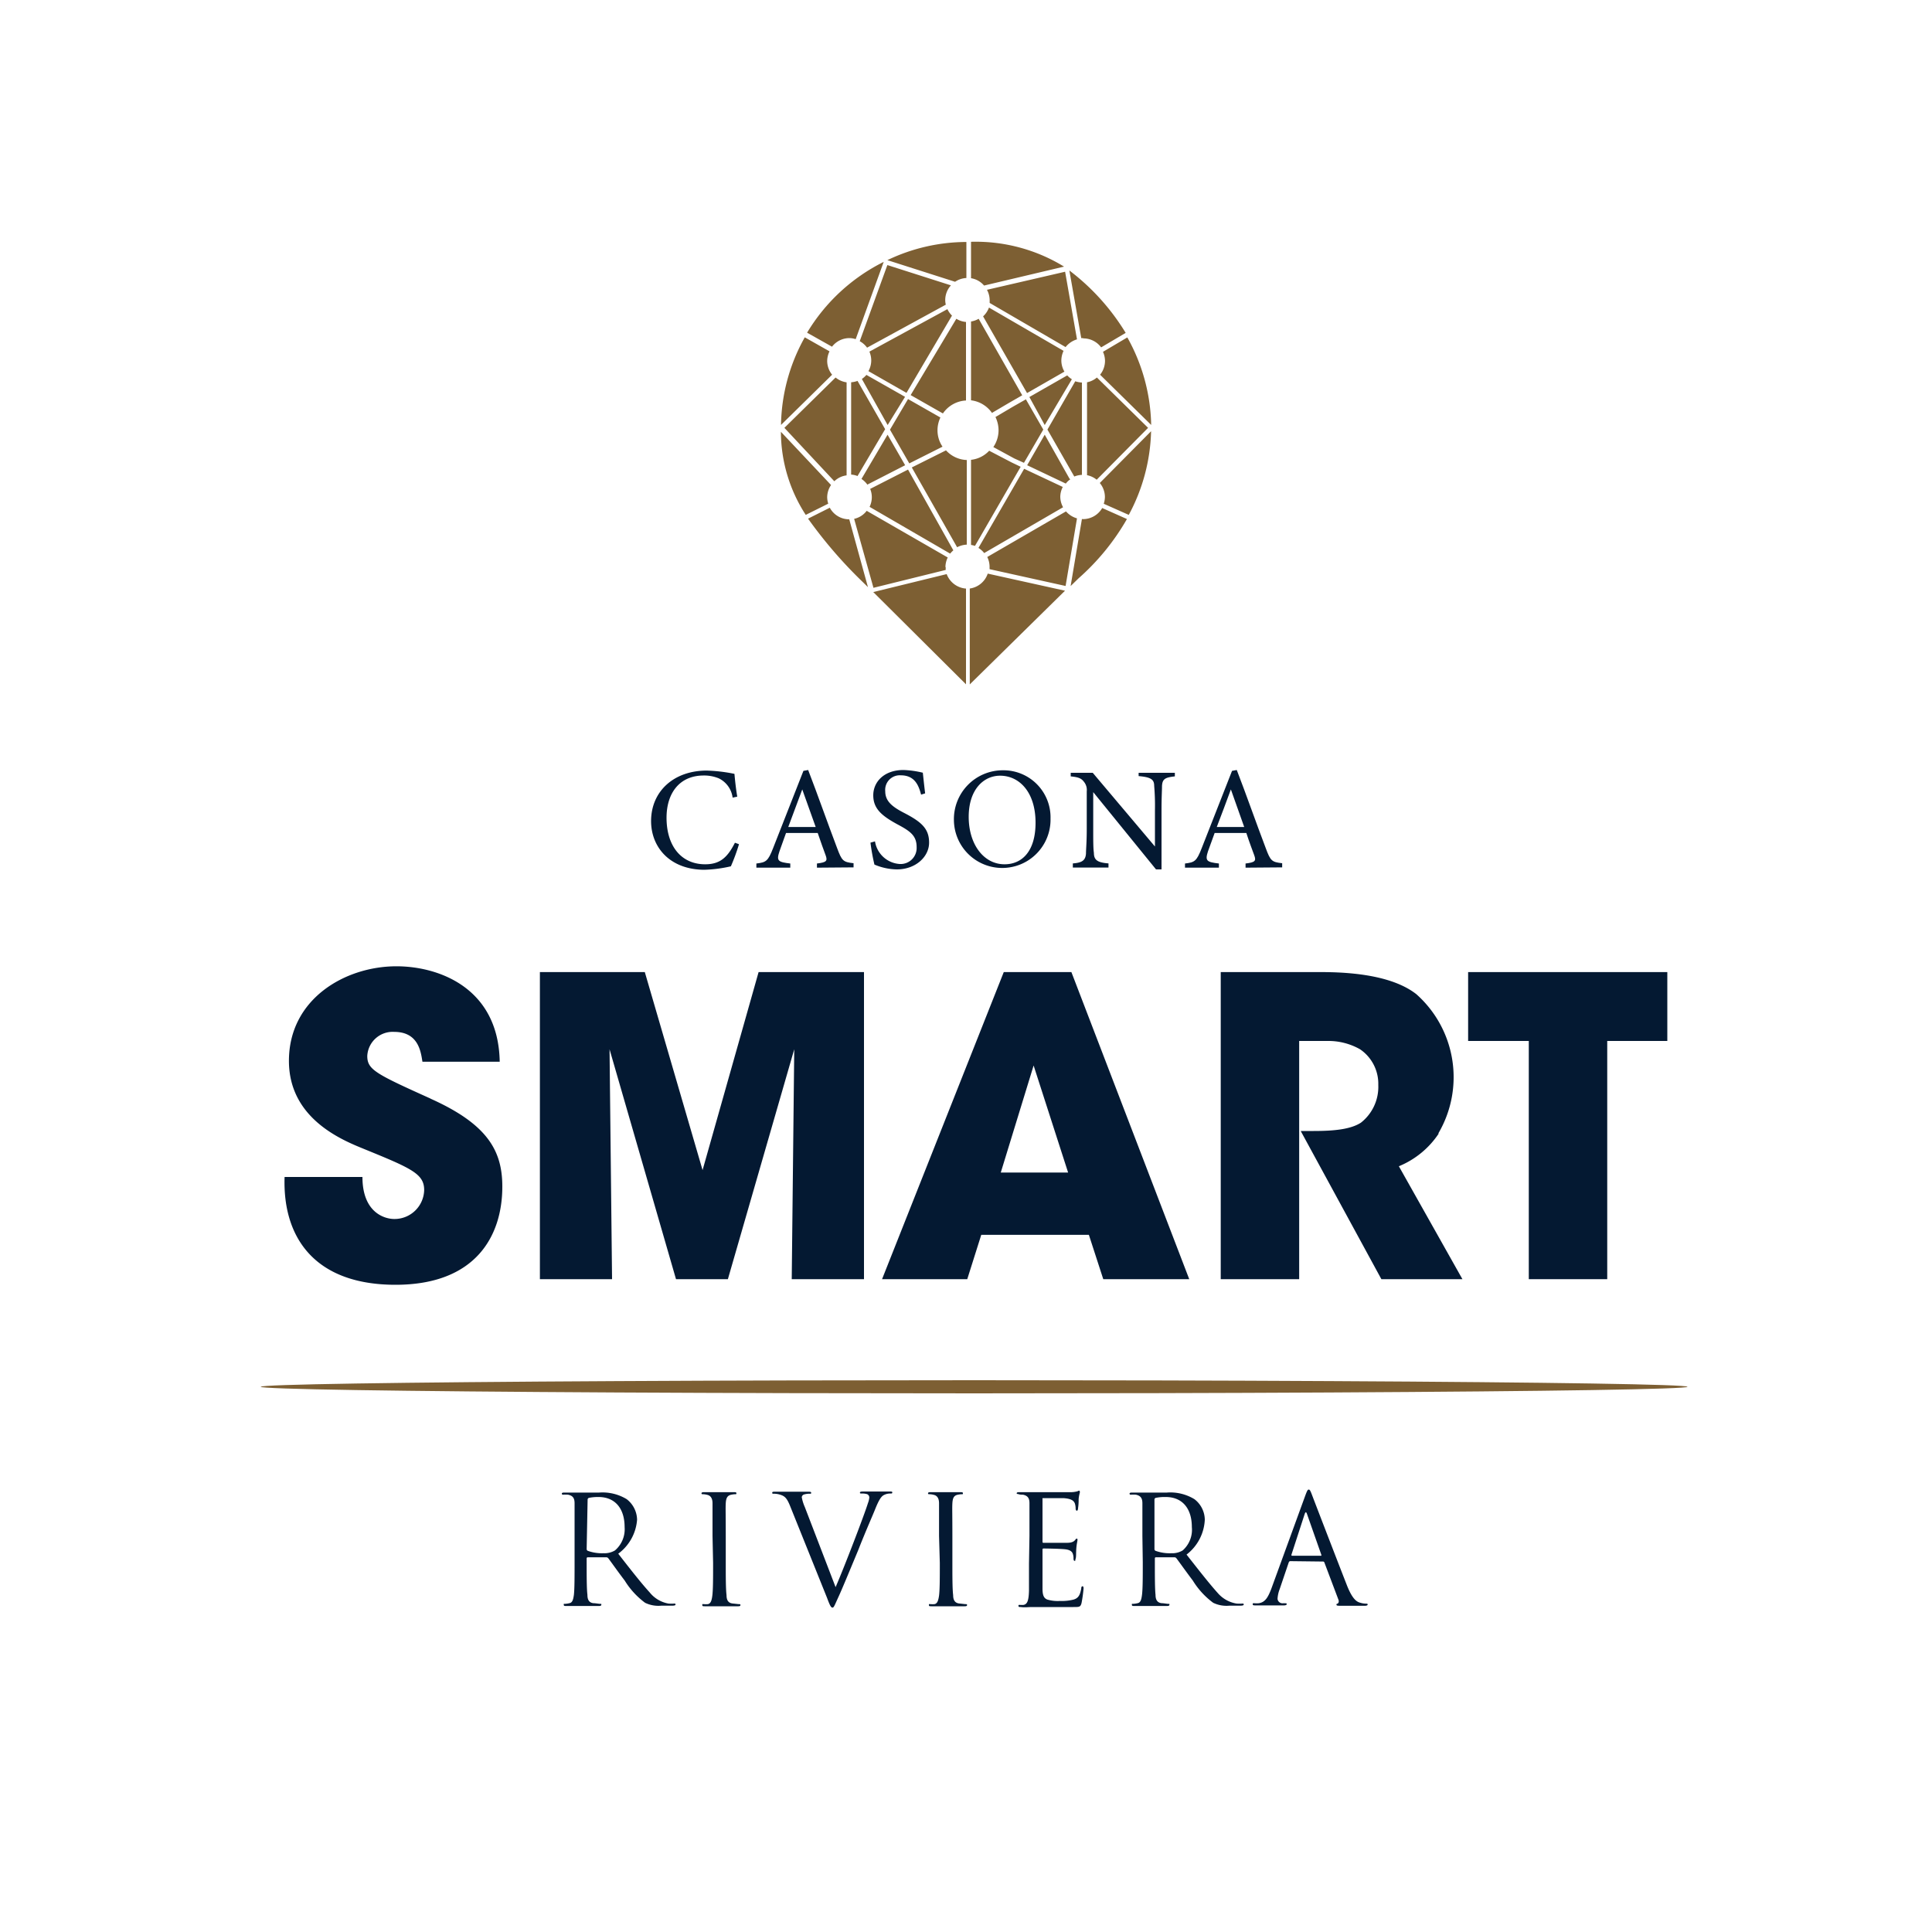
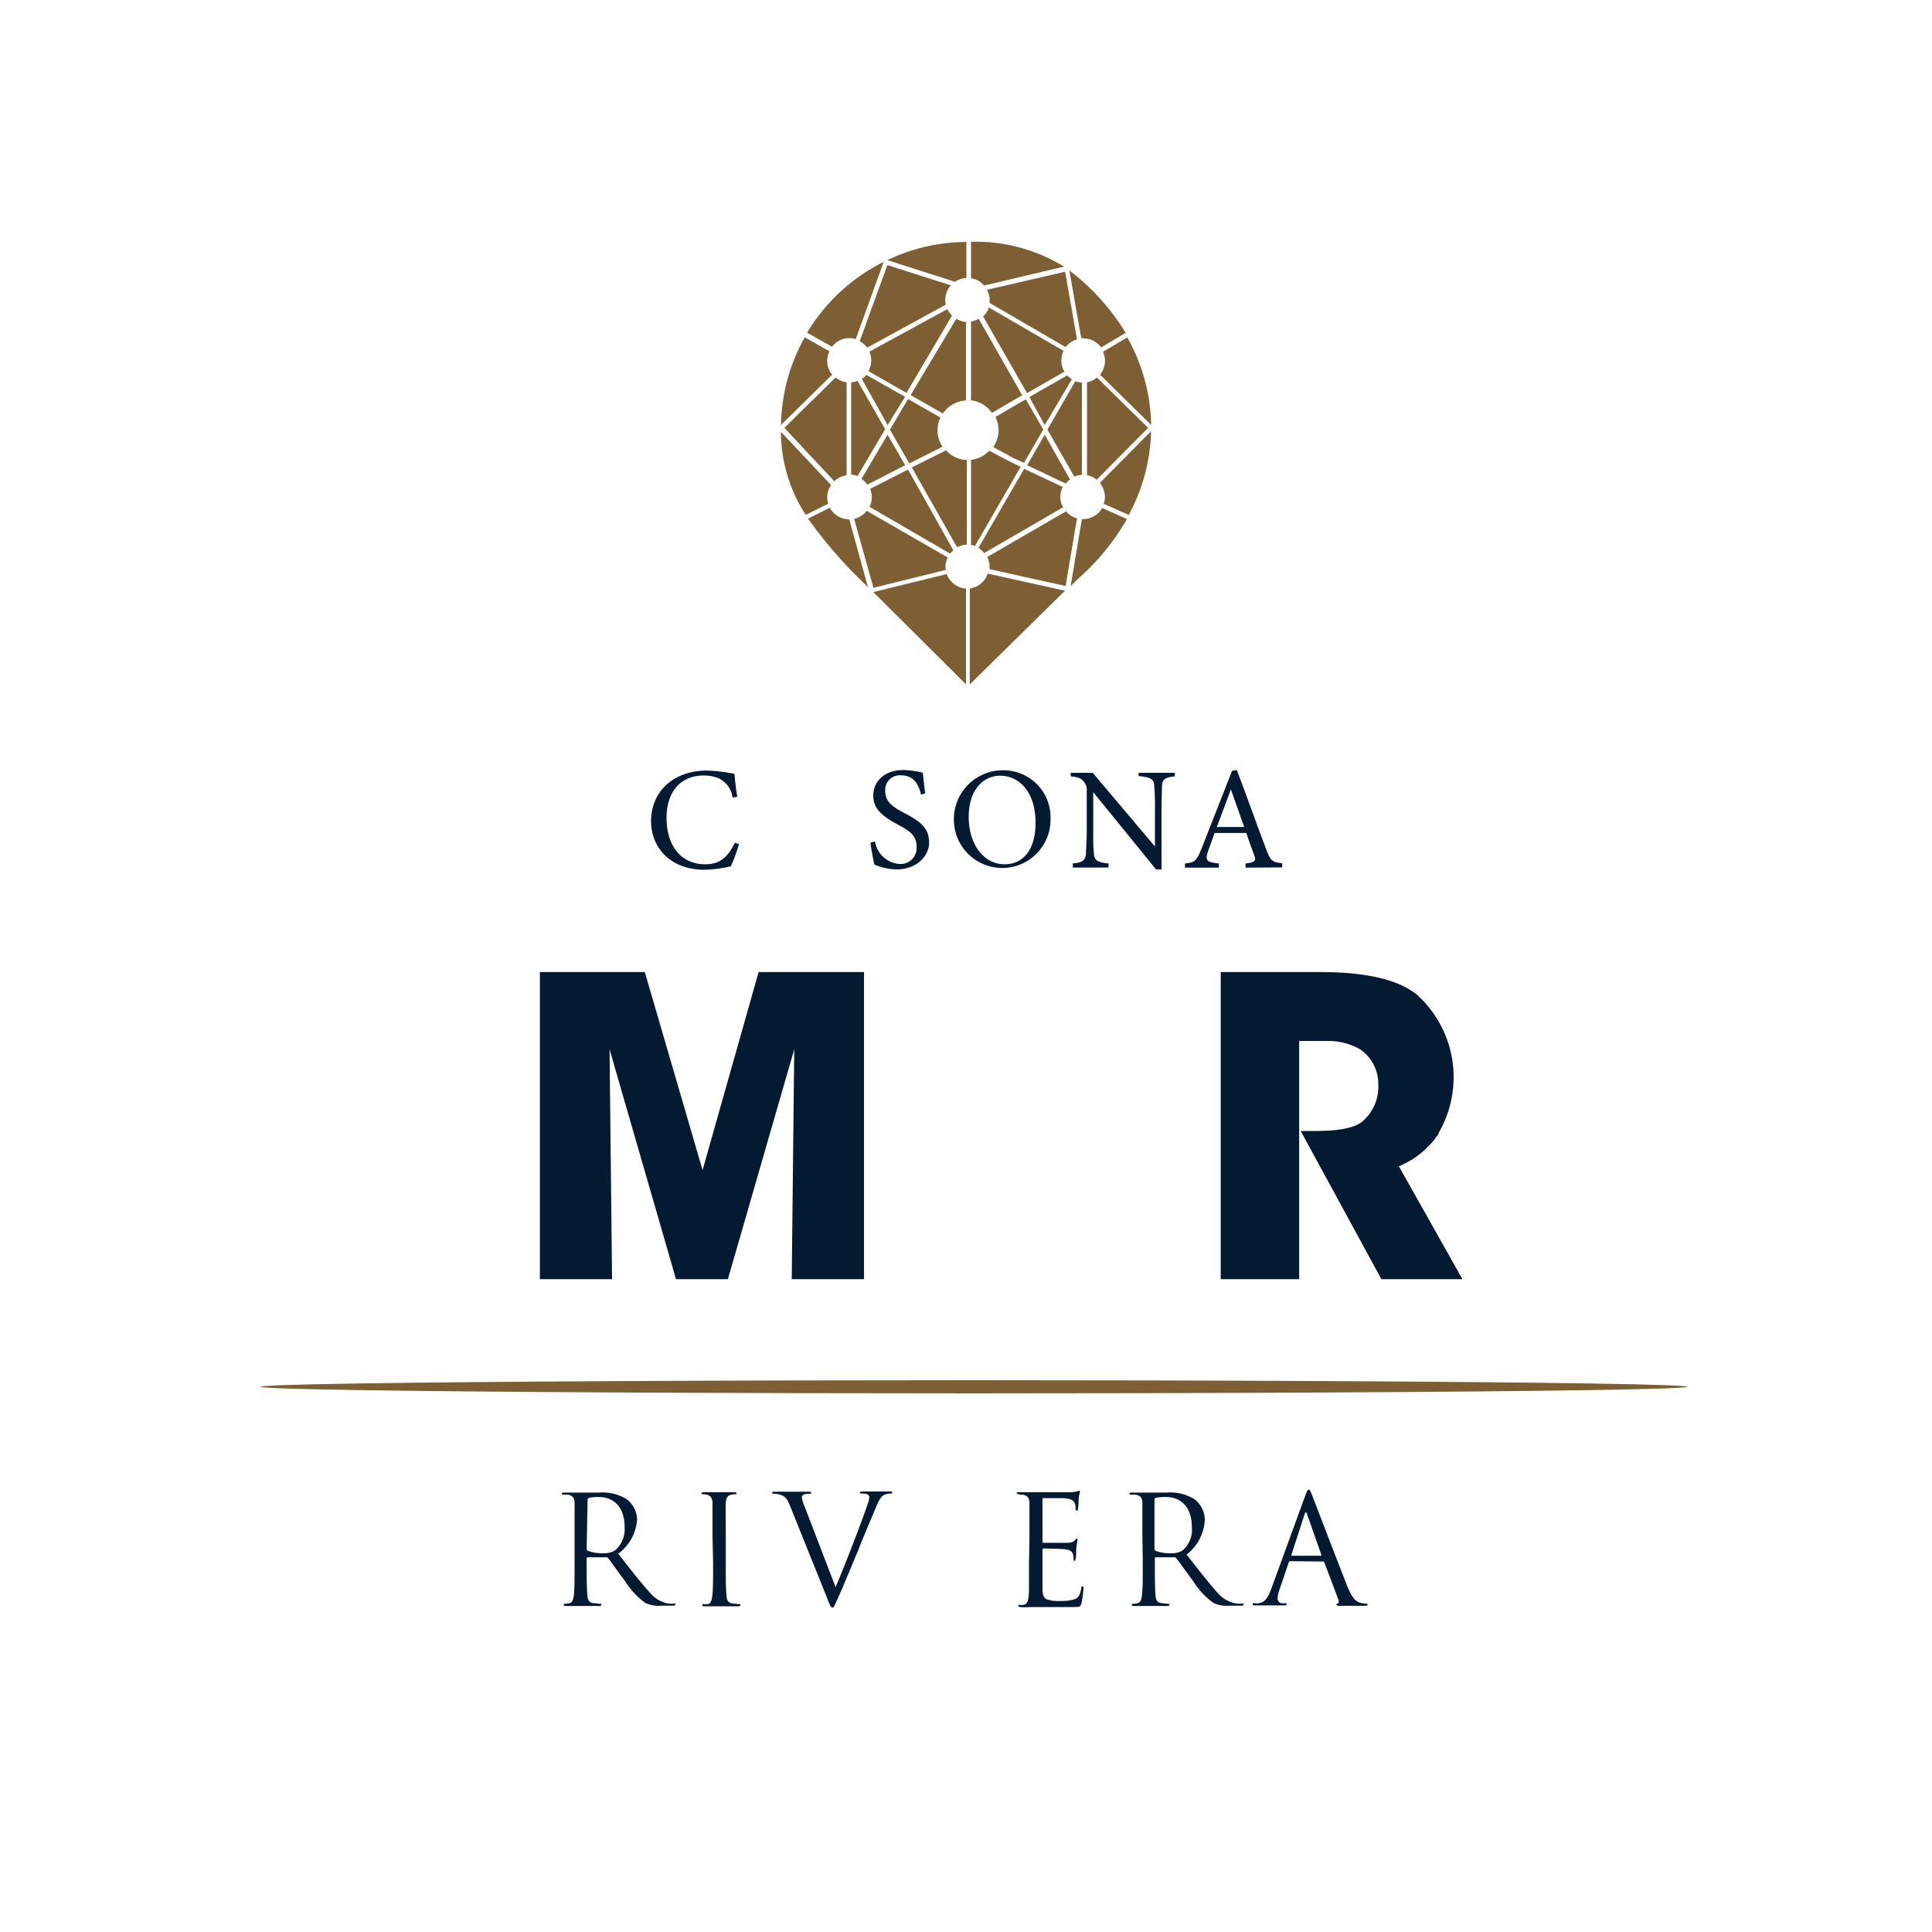
<svg xmlns="http://www.w3.org/2000/svg" id="Capa_1" data-name="Capa 1" viewBox="0 0 200 200">
  <defs>
    <style>.cls-1{fill:#041932;}.cls-2{fill:#7d5f33;}</style>
  </defs>
  <path class="cls-1" d="M59.48,159c0-2.44,0-2.88,0-3.38s-.15-.78-.67-.89a3,3,0,0,0-.53,0,.11.11,0,0,1-.12-.1c0-.09.07-.12.25-.12.7,0,1.68,0,1.76,0s1.36,0,1.85,0a4.82,4.82,0,0,1,2.85.68,2.74,2.74,0,0,1,1.08,2.13A4.82,4.82,0,0,1,64,160.84c1.28,1.64,2.34,3,3.25,4A3.21,3.21,0,0,0,69.19,166a3.41,3.41,0,0,0,.6,0c.08,0,.14,0,.14.09s-.09.13-.37.13H68.45a3.15,3.15,0,0,1-1.67-.3,8.23,8.23,0,0,1-2.11-2.3c-.66-.86-1.39-1.9-1.7-2.31a.27.27,0,0,0-.21-.1l-1.92,0c-.07,0-.11.05-.11.13v.37c0,1.5,0,2.74.08,3.39,0,.46.14.8.61.86.22,0,.57.07.71.07s.12,0,.12.09-.08.13-.25.13c-.86,0-1.84,0-1.92,0s-1,0-1.47,0c-.17,0-.25,0-.25-.13s0-.09.13-.09a2.44,2.44,0,0,0,.46-.07c.32-.06.39-.4.46-.86.07-.65.07-1.89.07-3.39Zm1.25,1.36a.21.21,0,0,0,.11.18,4.37,4.37,0,0,0,1.64.25,2.11,2.11,0,0,0,1.18-.29,2.88,2.88,0,0,0,1-2.41c0-1.95-1-3.12-2.7-3.12a4.64,4.64,0,0,0-1,.09.19.19,0,0,0-.13.19Z" />
  <path class="cls-1" d="M73.76,159c0-2.44,0-2.88,0-3.38s-.19-.79-.53-.87a2,2,0,0,0-.48-.07c-.07,0-.13,0-.13-.09s.08-.12.25-.12c.51,0,1.5,0,1.58,0s1.06,0,1.53,0c.17,0,.25,0,.25.12s-.07.09-.13.09a2.57,2.57,0,0,0-.39.05c-.42.08-.55.35-.58.89s0,.94,0,3.38v2.74c0,1.5,0,2.74.08,3.39,0,.46.14.8.61.86l.64.07c.14,0,.19,0,.19.09s-.06.13-.24.13c-.86,0-1.86,0-1.93,0s-1.07,0-1.53,0c-.17,0-.25,0-.25-.13s0-.09.17-.09a2.5,2.5,0,0,0,.41,0c.31-.06.4-.42.46-.88.08-.65.08-1.89.08-3.39Z" />
  <path class="cls-1" d="M81.79,155.9c-.35-.87-.58-1.05-1.13-1.2a2.15,2.15,0,0,0-.59-.07c-.09,0-.13,0-.13-.11s.16-.1.41-.1c.75,0,1.6,0,1.78,0s.83,0,1.42,0c.28,0,.42,0,.42.1s0,.11-.15.11a1.87,1.87,0,0,0-.59.08A.32.32,0,0,0,83,155a4.5,4.5,0,0,0,.31,1l3.19,8.3c.91-2.09,3-7.55,3.34-8.67a2.3,2.3,0,0,0,.15-.59.38.38,0,0,0-.21-.36,1.76,1.76,0,0,0-.59-.07c-.1,0-.17,0-.17-.09s.09-.12.34-.12c.63,0,1.34,0,1.53,0s.77,0,1.22,0c.17,0,.26,0,.26.1s-.06.11-.18.11a1.39,1.39,0,0,0-.75.19c-.21.14-.44.41-.86,1.47-.17.44-1,2.31-1.75,4.23-.95,2.28-1.66,4-2,4.74-.43.93-.5,1.18-.65,1.18s-.27-.21-.56-1Z" />
-   <path class="cls-1" d="M97.21,159c0-2.44,0-2.88,0-3.38s-.19-.79-.53-.87a1.91,1.91,0,0,0-.48-.07c-.07,0-.13,0-.13-.09s.08-.12.25-.12c.52,0,1.5,0,1.58,0s1.06,0,1.53,0c.17,0,.25,0,.25.12s-.06.09-.12.09a2.67,2.67,0,0,0-.4.05c-.42.08-.54.35-.57.89s0,.94,0,3.38v2.74c0,1.5,0,2.74.08,3.39,0,.46.15.8.61.86l.64.07c.14,0,.19,0,.19.09s-.06.13-.23.13c-.86,0-1.86,0-1.94,0s-1.06,0-1.53,0c-.17,0-.25,0-.25-.13s0-.09.17-.09a2.38,2.38,0,0,0,.41,0c.31-.06.4-.42.47-.88.08-.65.08-1.89.08-3.39Z" />
  <path class="cls-1" d="M106.57,159c0-2.44,0-2.88,0-3.38s-.15-.78-.67-.89c-.11,0-.31,0-.45-.05s-.2,0-.2-.09.07-.12.25-.12c.36,0,.78,0,1.76,0h3.58a2.66,2.66,0,0,0,.72-.1.43.43,0,0,1,.17-.06s.06.06.06.14-.09.3-.13.74c0,.23,0,.53-.06.93,0,.16-.06.27-.12.27s-.13-.08-.13-.2a1.81,1.81,0,0,0-.07-.52c-.12-.36-.44-.52-1.13-.58-.27,0-2,0-2.14,0s-.09,0-.09.15v4.31c0,.11,0,.16.09.16s2.13,0,2.48,0,.63-.08.79-.27.12-.16.18-.16.08,0,.08.13-.08.36-.12.87,0,.85-.07,1.07,0,.23-.1.23-.12-.13-.12-.25a1.34,1.34,0,0,0-.06-.44c-.06-.23-.25-.45-.81-.51s-2-.08-2.23-.08a.1.1,0,0,0-.11.11v1.37c0,.54,0,2.35,0,2.67,0,.65.12,1,.51,1.14a3.8,3.8,0,0,0,1.3.14,4.94,4.94,0,0,0,1.4-.14c.51-.15.68-.48.8-1.15,0-.17.06-.23.14-.23s.1.12.1.23a14.47,14.47,0,0,1-.21,1.51c-.11.41-.23.41-.84.41-1.16,0-1.67,0-2.28,0s-1.34,0-2,0c-.38,0-.75.06-1.16,0-.17,0-.25,0-.25-.13s.08-.08.17-.09a2.6,2.6,0,0,0,.36,0c.33-.08.53-.3.56-1.47,0-.61,0-1.4,0-2.8Z" />
  <path class="cls-1" d="M118.26,159c0-2.44,0-2.88,0-3.38s-.16-.78-.67-.89a3.12,3.12,0,0,0-.54,0,.11.11,0,0,1-.12-.1c0-.09.08-.12.25-.12.7,0,1.69,0,1.76,0s1.36,0,1.85,0a4.8,4.8,0,0,1,2.85.68,2.71,2.71,0,0,1,1.08,2.13,4.82,4.82,0,0,1-1.89,3.61c1.29,1.64,2.35,3,3.25,4A3.26,3.26,0,0,0,128,166a3.5,3.5,0,0,0,.61,0c.08,0,.14,0,.14.09s-.1.13-.38.13h-1.11a3.17,3.17,0,0,1-1.67-.3,8.23,8.23,0,0,1-2.11-2.3c-.65-.86-1.39-1.9-1.7-2.31a.26.26,0,0,0-.2-.1l-1.92,0c-.08,0-.11.05-.11.13v.37c0,1.5,0,2.74.07,3.39,0,.46.15.8.62.86.21,0,.56.07.7.07s.12,0,.12.09-.08.13-.25.13c-.86,0-1.84,0-1.92,0s-1,0-1.47,0c-.17,0-.25,0-.25-.13s0-.09.13-.09a2.54,2.54,0,0,0,.47-.07c.31-.06.39-.4.45-.86.08-.65.08-1.89.08-3.39Zm1.25,1.36a.19.19,0,0,0,.11.18,4.29,4.29,0,0,0,1.64.25,2.1,2.1,0,0,0,1.17-.29,2.85,2.85,0,0,0,.95-2.41c0-1.95-1-3.12-2.7-3.12a4.64,4.64,0,0,0-1.05.09.19.19,0,0,0-.12.19Z" />
  <path class="cls-1" d="M133.56,161.61c-.07,0-.12.06-.15.13l-.94,2.77a3.29,3.29,0,0,0-.22,1,.51.51,0,0,0,.56.46H133c.15,0,.2,0,.2.09s-.14.13-.28.13c-.38,0-1,0-1.17,0s-1,0-1.77,0c-.2,0-.3,0-.3-.13s.08-.09.22-.09a2.73,2.73,0,0,0,.38,0c.72-.09,1-.68,1.31-1.46l3.54-9.71c.19-.51.25-.6.35-.6s.16.08.34.56,2.69,7,3.64,9.42c.56,1.39,1,1.64,1.34,1.73a2.1,2.1,0,0,0,.61.1c.1,0,.17,0,.17.09s-.13.13-.31.13-1.37,0-2.45,0c-.29,0-.47,0-.47-.11s.05-.09.11-.11.19-.17.09-.42l-1.45-3.84a.14.14,0,0,0-.14-.1Zm3.16-.56c.08,0,.08,0,.06-.11l-1.48-4.21q-.12-.36-.24,0l-1.37,4.21c0,.08,0,.11.05.11Z" />
  <polygon class="cls-1" points="72.73 121.13 66.75 100.63 55.89 100.63 55.89 132.42 63.36 132.42 63.1 108.62 69.98 132.42 75.35 132.42 82.22 108.62 81.96 132.42 89.44 132.42 89.44 100.63 78.53 100.63 72.73 121.13" />
-   <path class="cls-1" d="M44.58,113.73c-5.7-2.57-6.56-3-6.56-4.42a2.63,2.63,0,0,1,2.78-2.49c2.49,0,2.76,2,2.93,3.09h8c-.13-7.65-6.31-9.88-10.69-9.88-5.33,0-11.13,3.39-11.13,9.79,0,6,5.54,8.21,7.77,9.12,4.9,2,6.23,2.57,6.23,4.25a3.07,3.07,0,0,1-3.09,3c-1,0-3.3-.65-3.3-4.35H29.46C29.25,128.13,32.6,133,40.94,133S52,127.91,52,122.84c0-3.69-1.5-6.45-7.44-9.11" />
-   <path class="cls-1" d="M103.91,100.63l-12.6,31.79h8.82l1.45-4.59h11.14l1.49,4.59h8.9l-12.2-31.79Zm-.31,20.75L107,110.3l3.57,11.08Z" />
-   <polygon class="cls-1" points="151.98 107.76 158.26 107.76 158.26 132.42 166.38 132.42 166.38 107.76 172.6 107.76 172.6 100.63 151.98 100.63 151.98 107.76" />
  <path class="cls-1" d="M148.89,117.34a11.49,11.49,0,0,0-2.28-14.43c-1.77-1.38-4.86-2.28-9.84-2.28h-10.4v31.79h8.12V107.76h3a6.63,6.63,0,0,1,3.3.86,4.32,4.32,0,0,1,1.89,3.7,4.71,4.71,0,0,1-1.8,3.9c-1.08.7-2.84.86-4.9.86h-1.33L143,132.42h8.39l-6.58-11.69a9.09,9.09,0,0,0,4.13-3.39" />
  <path class="cls-2" d="M105.66,48.32l-.92-.44-2.34-1.22a3,3,0,0,1-1.88.94v8.81a2.73,2.73,0,0,1,.41.1Zm-3-5.56,1.82-1.07,1.34-.77L101.31,33a2.2,2.2,0,0,1-.79.28v8.16a3.1,3.1,0,0,1,2.16,1.29m7.47-15.13a17.51,17.51,0,0,0-9.63-2.57V28.8a2.24,2.24,0,0,1,1.35.76ZM112,49.16V39.6a2.63,2.63,0,0,1-.69-.13l-2.88,5,2.78,4.86a2.33,2.33,0,0,1,.79-.17m-9.55-18.1c0,.1,0,.2,0,.3l7.86,4.57a2.36,2.36,0,0,1,1.18-.8l-1.23-7L102.17,30a2.31,2.31,0,0,1,.28,1.08M88.11,39.59l0,0v9.54a2.11,2.11,0,0,1,.66.15l2.86-4.85-2.86-5a2.29,2.29,0,0,1-.64.14M94,41.31l-1.87,3.17,2,3.49,3.44-1.73a3,3,0,0,1-.52-1.7,3.08,3.08,0,0,1,.3-1.32ZM87.92,35a2.08,2.08,0,0,1,.66.11l2.9-8a19.26,19.26,0,0,0-7.93,7.33l2.58,1.45A2.28,2.28,0,0,1,87.92,35m14,22.23,8.13-4.72a2.28,2.28,0,0,1-.29-1.1,2.25,2.25,0,0,1,.26-1l-4-1.88-4.73,8.19a2.37,2.37,0,0,1,.6.54m8.83-7.7L108.15,45l-1.82,3.16,4,1.9a2.22,2.22,0,0,1,.47-.45m3.59-12.24a2.28,2.28,0,0,1-.51,1.42l5.29,5.2a19.25,19.25,0,0,0-2.47-9.06l-2.52,1.49a2.32,2.32,0,0,1,.21,1M105,47.46l1,.45,2-3.44-1.8-3.13-1.34.76-1.81,1.07a3.17,3.17,0,0,1,.32,1.37,3.09,3.09,0,0,1-.54,1.74Zm7.53-7.89v9.62a2.32,2.32,0,0,1,1,.47l5.32-5.37-5.3-5.21a2.22,2.22,0,0,1-1,.49m-10.17-7.73a2.36,2.36,0,0,1-.61.91l4.55,7.94,3.87-2.22a2.26,2.26,0,0,1-.32-1.15,2.4,2.4,0,0,1,.23-1Zm-8.69,9.24-4-2.27a2.32,2.32,0,0,1-.47.42L91.89,44Zm17.27-1.82a2.32,2.32,0,0,1-.48-.4l-3.92,2.24L108.15,44Zm1.2-4.23a2.29,2.29,0,0,1,1.83.93l2.54-1.5A23.33,23.33,0,0,0,110.7,28l1.23,7,.16,0M94.27,40.9l3.34,1.9A3.08,3.08,0,0,1,100,41.46V33.33A2.26,2.26,0,0,1,99,33Zm4.6-11.73a2.27,2.27,0,0,1,1.17-.39V25.05a19,19,0,0,0-8.18,1.88ZM94.39,48.39l4.69,8.26a2.42,2.42,0,0,1,1-.27V47.62a3.05,3.05,0,0,1-2.15-1Zm6,12.54,0,9.92,9.86-9.7-8-1.77a2.29,2.29,0,0,1-1.91,1.55m11.68-7.2H112l-1.17,6.94.83-.81a24.19,24.19,0,0,0,5-6.13l-2.56-1.14a2.3,2.3,0,0,1-2,1.15M113.85,50a2.27,2.27,0,0,1,.53,1.44,2.4,2.4,0,0,1-.12.71l2.59,1.15a19.2,19.2,0,0,0,2.31-8.66ZM98,59.43l-7.6,1.86L100,70.84l0-9.91A2.32,2.32,0,0,1,98,59.43m12.35-6.49-8.15,4.72a2.27,2.27,0,0,1,.24,1c0,.09,0,.17,0,.26l7.87,1.74,1.18-7a2.35,2.35,0,0,1-1.12-.7m-24-3.14a2.2,2.2,0,0,1,1.27-.61V39.58a2.31,2.31,0,0,1-1.14-.5l-5.3,5.21ZM98.08,32,90,36.4a2.33,2.33,0,0,1,.19.92,2.28,2.28,0,0,1-.29,1.1l3.94,2.25,4.71-8a2.27,2.27,0,0,1-.49-.7M89,35.32a2.33,2.33,0,0,1,.76.67l8.15-4.45a1.91,1.91,0,0,1-.06-.48,2.27,2.27,0,0,1,.59-1.52l-6.58-2.1Zm.8,14.84,3.9-2L91.88,45l-2.7,4.58a2.4,2.4,0,0,1,.64.63m8.54,7.1a2.65,2.65,0,0,1,.33-.34L94,48.61l-3.92,2a2.27,2.27,0,0,1,.17.86,2.32,2.32,0,0,1-.23,1Zm-.49,1.4a2.33,2.33,0,0,1,.24-1l-8.39-4.83a2.21,2.21,0,0,1-1.3.83l2,7.14L97.9,59a3,3,0,0,1,0-.31m-10-4.93a2.28,2.28,0,0,1-2-1.2l-2.25,1.13a47.05,47.05,0,0,0,5.64,6.54l.56.55-1.93-7h0m-2.29-2.29a2.28,2.28,0,0,1,.4-1.28l-5.19-5.51a15.85,15.85,0,0,0,2.57,8.6l2.33-1.16a2.33,2.33,0,0,1-.11-.65m0-14.12a2.38,2.38,0,0,1,.24-1l-2.56-1.45a19.09,19.09,0,0,0-2.46,9.07l5.29-5.2a2.28,2.28,0,0,1-.51-1.42" />
  <path class="cls-1" d="M76.5,87.39a20,20,0,0,1-.84,2.29,13.94,13.94,0,0,1-2.78.36C69.26,90,67.4,87.63,67.4,85c0-3.09,2.36-5.23,5.76-5.23a16.34,16.34,0,0,1,2.87.34c.06.69.16,1.6.29,2.36l-.48.1a2.58,2.58,0,0,0-1.44-2,4,4,0,0,0-1.59-.29C70.3,80.3,69,82.15,69,84.65c0,2.93,1.52,4.82,4,4.82,1.55,0,2.31-.72,3.08-2.23Z" />
-   <path class="cls-1" d="M84.57,89.82v-.43c1-.12,1.11-.27.9-.85s-.5-1.35-.82-2.31H81.37c-.24.69-.47,1.28-.68,1.9-.34,1-.13,1.11,1.12,1.26v.43H78.3v-.43c1-.12,1.2-.23,1.73-1.59l3.14-8,.49-.09c1,2.59,2,5.46,3,8.09.49,1.32.62,1.44,1.7,1.56v.43Zm-1.52-8.1c-.48,1.31-1,2.69-1.45,3.89h2.84Z" />
  <path class="cls-1" d="M95.35,82.26c-.26-1-.68-2-2.11-2a1.51,1.51,0,0,0-1.6,1.65c0,1,.67,1.58,1.93,2.23,1.82.94,2.61,1.64,2.61,3.09S94.8,90,92.84,90a6.17,6.17,0,0,1-2.32-.5,21.57,21.57,0,0,1-.41-2.27l.47-.13a2.77,2.77,0,0,0,2.55,2.34,1.66,1.66,0,0,0,1.76-1.74c0-1.17-.62-1.64-2-2.37-1.59-.87-2.49-1.6-2.49-3s1.13-2.62,3.13-2.62a10,10,0,0,1,2,.28c.06.55.12,1.16.24,2.14Z" />
  <path class="cls-1" d="M103.83,79.74a4.87,4.87,0,0,1,4.92,5,5,5,0,1,1-10,.22A5.06,5.06,0,0,1,103.83,79.74Zm-.3.56c-1.7,0-3.25,1.42-3.25,4.26s1.55,4.91,3.71,4.91c1.83,0,3.21-1.37,3.21-4.3C107.2,82,105.52,80.3,103.53,80.3Z" />
  <path class="cls-1" d="M121.62,80.37c-1,.11-1.29.26-1.33,1,0,.49-.05,1.12-.05,2.53V90h-.57L113.17,82v3.8c0,1.36,0,2,.07,2.49,0,.77.41,1,1.51,1.09v.43h-3.69v-.43c.94-.07,1.3-.3,1.36-1,0-.48.08-1.17.08-2.55V81.92a1.33,1.33,0,0,0-.3-1c-.29-.38-.61-.47-1.36-.55V80h2.28l6.44,7.63V83.86a24.36,24.36,0,0,0-.08-2.52c0-.68-.39-.89-1.61-1V80h3.75Z" />
  <path class="cls-1" d="M128.94,89.82v-.43c1-.12,1.11-.27.9-.85s-.51-1.35-.82-2.31h-3.28c-.25.69-.47,1.28-.69,1.9-.33,1-.12,1.11,1.13,1.26v.43h-3.51v-.43c1-.12,1.2-.23,1.73-1.59l3.14-8,.49-.09c1,2.59,2,5.46,3,8.09.49,1.32.62,1.44,1.7,1.56v.43Zm-1.52-8.1c-.48,1.31-1,2.69-1.46,3.89h2.84Z" />
  <ellipse class="cls-2" cx="100.84" cy="143.56" rx="73.85" ry="0.68" />
</svg>